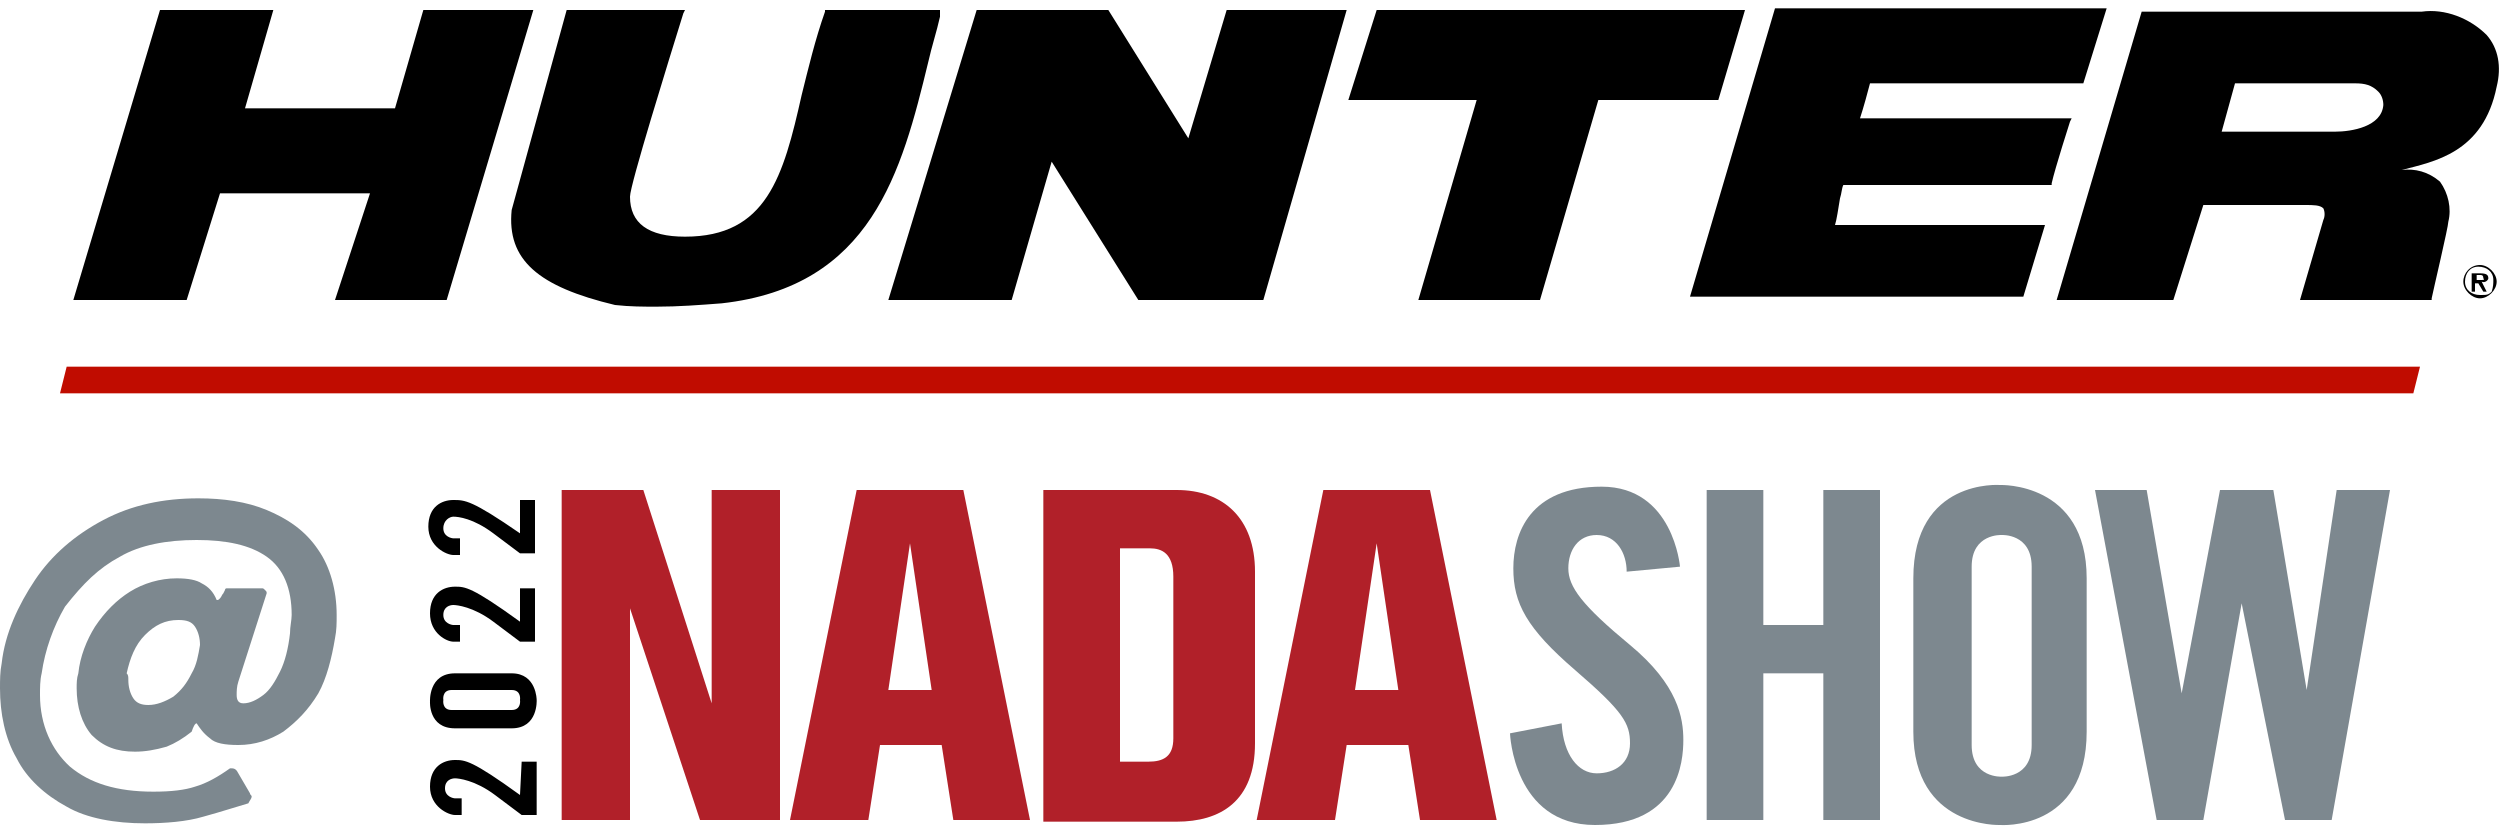
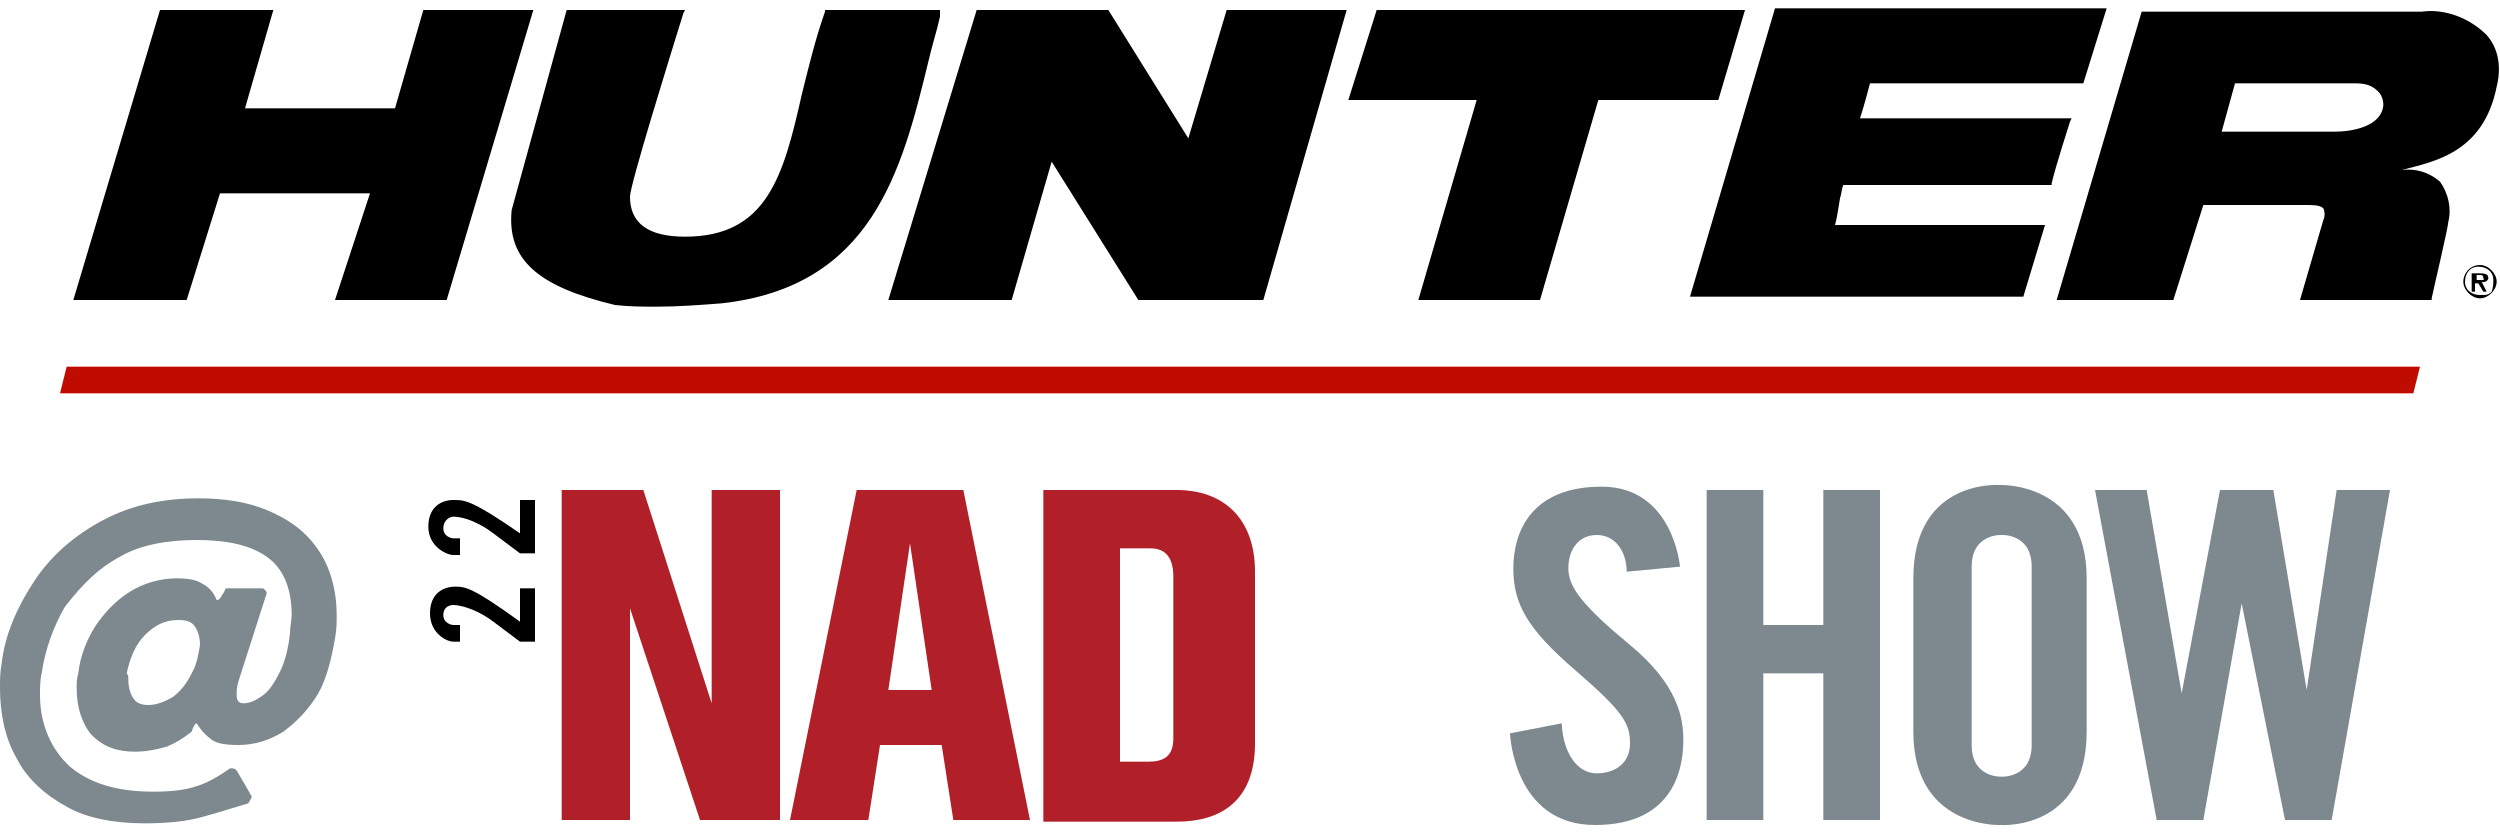
<svg xmlns="http://www.w3.org/2000/svg" version="1.1" id="Layer_1" x="0px" y="0px" viewBox="0 0 150 50" style="enable-background:new 0 0 150 50;" xml:space="preserve">
  <style type="text/css">
	.st0{fill:none;}
	.st1{fill:#7D888F;}
	.st2{fill:#C00C00;}
	.st3{fill:#B12029;}
</style>
  <g>
    <polygon class="st0" points="53.3,41.4 55.9,41.4 54.6,32.5  " />
    <path class="st0" d="M69,32.9c-0.7,0-1.8,0-1.8,0v12.9c0,0,0.8,0,1.7,0c0.9,0,1.5-0.3,1.5-1.4c0-1.1,0-8.5,0-9.8   C70.4,33.2,69.6,32.9,69,32.9z" />
    <path class="st0" d="M120,32.1c0,0-1.8-0.1-1.8,1.9v10.7c0,2,1.8,1.9,1.8,1.9s1.8,0.1,1.8-1.9V34C121.9,32,120,32.1,120,32.1z" />
    <path class="st0" d="M10.5,37.2c-0.7,0-1.3,0.3-2,0.9c-0.6,0.6-0.9,1.3-1.1,2.3c0.1,0.1,0.1,0.2,0.1,0.4c0,0.4,0.1,0.8,0.3,1.1   c0.2,0.3,0.5,0.4,0.9,0.4c0.5,0,1-0.2,1.5-0.5c0.5-0.4,0.8-0.8,1.1-1.4c0.3-0.5,0.4-1.1,0.4-1.7c0-0.4-0.1-0.8-0.3-1.1   C11.4,37.3,11,37.2,10.5,37.2z" />
    <path class="st0" d="M148.8,16.4h-0.2v0.3h0.2c0.2,0,0.3,0,0.2-0.1C149,16.4,148.9,16.4,148.8,16.4z" />
    <polygon class="st0" points="81.3,41.4 84,41.4 82.6,32.5  " />
    <path class="st0" d="M141.3,5h-7.2l-0.8,2.9h6.8c1,0,2.9-0.2,3-1.6c0-0.3-0.1-0.6-0.3-0.8C142.4,5.1,141.9,5,141.3,5z" />
    <path class="st0" d="M30.7,41.5h-3.6c-0.6,0-0.5,0.6-0.5,0.6s0,0.6,0.5,0.6h3.6c0.6,0,0.5-0.6,0.5-0.6S31.3,41.5,30.7,41.5z" />
    <path class="st0" d="M148.7,16c-0.5,0-0.8,0.5-0.8,0.9c0,0.5,0.5,0.8,0.9,0.8c0.3,0,0.5,0,0.7-0.2h-0.2l-0.3-0.5h-0.2v0.5h-0.2   v-1.1h0.5c0.3,0,0.5,0.1,0.5,0.3c0,0.1-0.2,0.3-0.2,0.2l0.3,0.6c0.1-0.2,0.1-0.5,0.1-0.7C149.6,16.3,149.1,16,148.7,16z" />
    <path d="M121.4,17.8l1.3-4.3h-12.6c0.1-0.3,0.2-1,0.3-1.6c0.1-0.3,0.1-0.6,0.2-0.8h12.5v-0.1c0.2-0.9,1.1-3.7,1.1-3.7l0.1-0.2   h-12.7c0.2-0.6,0.5-1.7,0.6-2.1H125l1.4-4.5h-19.9l-5.1,17.3H121.4z" />
    <path d="M36.9,18.3c0.9,0.1,1.7,0.1,2.5,0.1c1.3,0,2.6-0.1,3.9-0.2c9-1,10.8-7.9,12.4-14.5c0.2-0.9,0.5-1.8,0.7-2.7V0.6h-6.9v0.1   c-0.6,1.7-1,3.4-1.4,5c-1.1,4.9-2.1,8.5-7,8.5c-2.2,0-3.3-0.8-3.3-2.4c0-0.7,2.3-8.1,3.2-11l0.1-0.2H34l-3.3,12   C30.4,15.6,32.3,17.2,36.9,18.3z" />
    <polygon points="13.2,11.6 22.2,11.6 20.1,18 26.8,18 32,0.6 25.4,0.6 23.7,6.5 14.7,6.5 16.4,0.6 9.6,0.6 4.4,18 11.2,18  " />
    <path d="M149.2,2.1c-1-1-2.5-1.6-3.9-1.4c-1.1,0-16.8,0-16.8,0L123.4,18h7l1.8-5.7h6.1c0.5,0,0.9,0,1.1,0.2c0.1,0.2,0.1,0.5,0,0.7   L138,18h7.9v-0.1c0.1-0.5,1-4.3,1-4.6c0.2-0.8,0-1.7-0.5-2.4c-0.7-0.6-1.5-0.8-2.3-0.7c1.9-0.5,4.9-1,5.7-5   C150.1,4,149.9,2.9,149.2,2.1z M140.1,7.9h-6.8l0.8-2.9h7.2c0.6,0,1,0.1,1.4,0.5c0.2,0.2,0.3,0.5,0.3,0.8   C142.9,7.6,141.1,7.9,140.1,7.9z" />
    <path d="M148.8,15.9c-0.6,0-1,0.5-1,1s0.5,1,1,1s1-0.5,1-1S149.3,15.9,148.8,15.9z M149.5,17.5c-0.2,0.2-0.3,0.2-0.7,0.2   c-0.5,0-0.9-0.3-0.9-0.8c0-0.5,0.3-0.9,0.8-0.9s0.9,0.3,0.9,0.8C149.6,17,149.6,17.2,149.5,17.5z" />
    <path d="M149.3,16.7c0-0.2-0.1-0.3-0.5-0.3h-0.5v1.1h0.2V17h0.2l0.3,0.5h0.2l-0.3-0.6C149.1,17,149.3,16.8,149.3,16.7z M148.8,16.8   h-0.2v-0.3h0.2c0.1,0,0.2,0,0.2,0.2C149.1,16.8,149,16.8,148.8,16.8z" />
    <polygon points="60.7,18 63.1,9.7 68.3,18 75.8,18 80.8,0.6 73.6,0.6 71.3,8.3 66.5,0.6 58.6,0.6 53.3,18  " />
    <polygon points="85.1,18 92.4,18 95.9,6 103.1,6 104.7,0.6 82.6,0.6 80.9,6 88.6,6  " />
    <path class="st1" d="M16,30.6c-1.2-0.5-2.6-0.7-4.1-0.7c-2.1,0-4,0.4-5.7,1.3c-1.7,0.9-3.1,2.1-4.1,3.6c-1,1.5-1.8,3.2-2,5   C0,40.3,0,40.8,0,41.3c0,1.5,0.3,3,1,4.2c0.6,1.2,1.7,2.2,3,2.9c1.2,0.7,2.9,1,4.7,1c1.2,0,2.5-0.1,3.5-0.4c1.1-0.3,2-0.6,2.7-0.8   c0.1-0.2,0.2-0.3,0.2-0.4c0-0.1-0.1-0.1-0.1-0.2l-0.7-1.2c-0.1-0.2-0.2-0.3-0.4-0.3h-0.1c-0.7,0.5-1.4,0.9-2.1,1.1   c-0.6,0.2-1.4,0.3-2.5,0.3c-2.2,0-3.8-0.5-5-1.5c-1.1-1-1.8-2.5-1.8-4.3c0-0.4,0-0.9,0.1-1.3c0.2-1.4,0.7-2.8,1.4-4   C5,35,5.9,34.1,7.2,33.4c1.2-0.7,2.8-1,4.6-1c1.8,0,3.2,0.3,4.2,1c1,0.7,1.5,1.9,1.5,3.5c0,0.3-0.1,0.7-0.1,1.1   c-0.1,0.9-0.3,1.7-0.6,2.3s-0.6,1.1-1,1.4c-0.4,0.3-0.8,0.5-1.2,0.5c-0.3,0-0.4-0.2-0.4-0.5c0-0.2,0-0.5,0.1-0.8l1.7-5.3   c0-0.1,0-0.1-0.1-0.2c-0.1-0.1-0.1-0.1-0.2-0.1h-2h-0.1c-0.1,0-0.1,0.1-0.1,0.1l-0.1,0.2c-0.1,0.1-0.1,0.2-0.2,0.3   s-0.1,0.1-0.2,0.1c-0.2-0.5-0.5-0.8-0.9-1c-0.3-0.2-0.8-0.3-1.5-0.3c-1,0-2,0.3-2.8,0.8c-0.8,0.5-1.5,1.2-2.1,2.1   c-0.5,0.8-0.9,1.8-1,2.8c-0.1,0.3-0.1,0.6-0.1,0.9c0,1.1,0.3,2.1,0.9,2.8c0.7,0.7,1.5,1,2.6,1c0.6,0,1.2-0.1,1.9-0.3   c0.5-0.2,1-0.5,1.5-0.9c0.1-0.3,0.2-0.5,0.3-0.5c0.2,0.3,0.4,0.6,0.8,0.9c0.3,0.3,0.9,0.4,1.7,0.4c1,0,1.9-0.3,2.7-0.8   c0.8-0.6,1.5-1.3,2.1-2.3c0.5-0.9,0.8-2.1,1-3.3c0.1-0.5,0.1-0.9,0.1-1.4c0-1.5-0.4-2.9-1.1-3.9C18.3,31.8,17.2,31.1,16,30.6z    M11.5,40.4c-0.3,0.6-0.6,1-1.1,1.4c-0.5,0.3-1,0.5-1.5,0.5c-0.4,0-0.7-0.1-0.9-0.4c-0.2-0.3-0.3-0.7-0.3-1.1c0-0.2,0-0.3-0.1-0.4   c0.2-0.9,0.5-1.7,1.1-2.3c0.6-0.6,1.2-0.9,2-0.9c0.5,0,0.8,0.1,1,0.4c0.2,0.3,0.3,0.7,0.3,1.1C11.9,39.3,11.8,39.9,11.5,40.4z" />
    <polygon class="st2" points="3.6,23.6 144.8,23.6 145.2,22 4,22  " />
    <path d="M27.2,31c0.3,0,1.2,0.1,2.4,1c1.2,0.9,1.6,1.2,1.6,1.2h0.9V30h-0.9v2C28.3,30,27.9,30,27.2,30c-0.7,0-1.5,0.4-1.5,1.6   c0,1.2,1.1,1.7,1.5,1.7c0.4,0,0.4,0,0.4,0v-1c0,0-0.3,0-0.4,0c-0.1,0-0.6-0.1-0.6-0.6C26.6,31.2,27,31,27.2,31z" />
    <path d="M27.2,38.5c0.4,0,0.4,0,0.4,0v-1c0,0-0.3,0-0.4,0c-0.1,0-0.6-0.1-0.6-0.6c0-0.5,0.4-0.6,0.6-0.6s1.2,0.1,2.4,1   c1.2,0.9,1.6,1.2,1.6,1.2h0.9v-3.2h-0.9v2c-2.9-2.1-3.3-2.1-3.9-2.1c-0.7,0-1.5,0.4-1.5,1.6S26.8,38.5,27.2,38.5z" />
-     <path d="M31.2,47.7c-2.9-2.1-3.3-2.1-3.9-2.1c-0.7,0-1.5,0.4-1.5,1.6c0,1.2,1.1,1.7,1.5,1.7c0.4,0,0.4,0,0.4,0v-1c0,0-0.3,0-0.4,0   c-0.1,0-0.6-0.1-0.6-0.6c0-0.5,0.4-0.6,0.6-0.6s1.2,0.1,2.4,1c1.2,0.9,1.6,1.2,1.6,1.2h0.9v-3.2h-0.9L31.2,47.7L31.2,47.7z" />
    <polygon class="st3" points="42.7,42.2 38.6,29.4 33.7,29.4 33.7,49.2 37.8,49.2 37.8,36.5 42,49.2 46.8,49.2 46.8,29.4 42.7,29.4     " />
    <path class="st3" d="M51.4,29.4l-4,19.8h4.7l0.7-4.5h3.7l0.7,4.5h4.6l-4-19.8H51.4z M53.3,41.4l1.3-8.8l1.3,8.8H53.3z" />
-     <path class="st3" d="M79.4,29.4l-4,19.8h4.7l0.7-4.5h3.7l0.7,4.5h4.6l-4-19.8H79.4z M81.3,41.4l1.3-8.8l1.3,8.8H81.3z" />
    <path class="st3" d="M70.6,29.4h-8v19.9c0,0,5.4,0,8,0s4.7-1.2,4.7-4.7c0-3.5,0-7.3,0-10.3C75.3,31.1,73.4,29.4,70.6,29.4z    M70.4,44.3c0,1.1-0.6,1.4-1.5,1.4c-0.9,0-1.7,0-1.7,0V32.9c0,0,1.1,0,1.8,0c0.7,0,1.4,0.3,1.4,1.7C70.4,35.9,70.4,43.3,70.4,44.3z   " />
    <path class="st1" d="M97.8,38.7c-2.9-2.4-3.7-3.5-3.7-4.6c0-1.1,0.6-2,1.7-2c1.2,0,1.8,1.1,1.8,2.2l3.2-0.3c0,0-0.4-4.8-4.7-4.8   c-4.3,0-5.3,2.8-5.3,4.9c0,2.1,0.8,3.6,3.7,6.1c2.9,2.5,3.3,3.2,3.3,4.4c0,1.2-0.9,1.8-2,1.8s-2-1.1-2.1-3L90.6,44   c0,0,0.2,5.5,5.1,5.5c5,0,5.3-3.8,5.3-5.1S100.7,41.1,97.8,38.7z" />
    <polygon class="st1" points="109.4,37.5 105.8,37.5 105.8,29.4 102.4,29.4 102.4,49.2 105.8,49.2 105.8,40.4 109.4,40.4    109.4,49.2 112.8,49.2 112.8,29.4 109.4,29.4  " />
    <path class="st1" d="M120,29.1c0,0-5.2-0.4-5.2,5.6v9.2c0,5.8,5.2,5.6,5.2,5.6s5.2,0.4,5.2-5.6v-9.2C125.2,28.9,120,29.1,120,29.1z    M121.9,44.7c0,2-1.8,1.9-1.8,1.9s-1.8,0.1-1.8-1.9V34c0-2,1.8-1.9,1.8-1.9s1.8-0.1,1.8,1.9L121.9,44.7L121.9,44.7z" />
    <polygon class="st1" points="138.4,41.4 136.4,29.4 135.8,29.4 133.2,29.4 130.9,41.6 128.8,29.4 125.7,29.4 129.4,49.2    132.2,49.2 134.5,36.2 137.1,49.2 137.3,49.2 139.8,49.2 139.9,49.2 143.4,29.4 140.2,29.4  " />
-     <path d="M30.7,40.4h-3.4c-1.6,0-1.5,1.7-1.5,1.7s-0.1,1.6,1.5,1.6h3.4c1.6,0,1.5-1.7,1.5-1.7S32.2,40.4,30.7,40.4z M30.7,42.6h-3.6   c-0.6,0-0.5-0.6-0.5-0.6s-0.1-0.6,0.5-0.6h3.6c0.6,0,0.5,0.6,0.5,0.6S31.3,42.6,30.7,42.6z" />
  </g>
</svg>